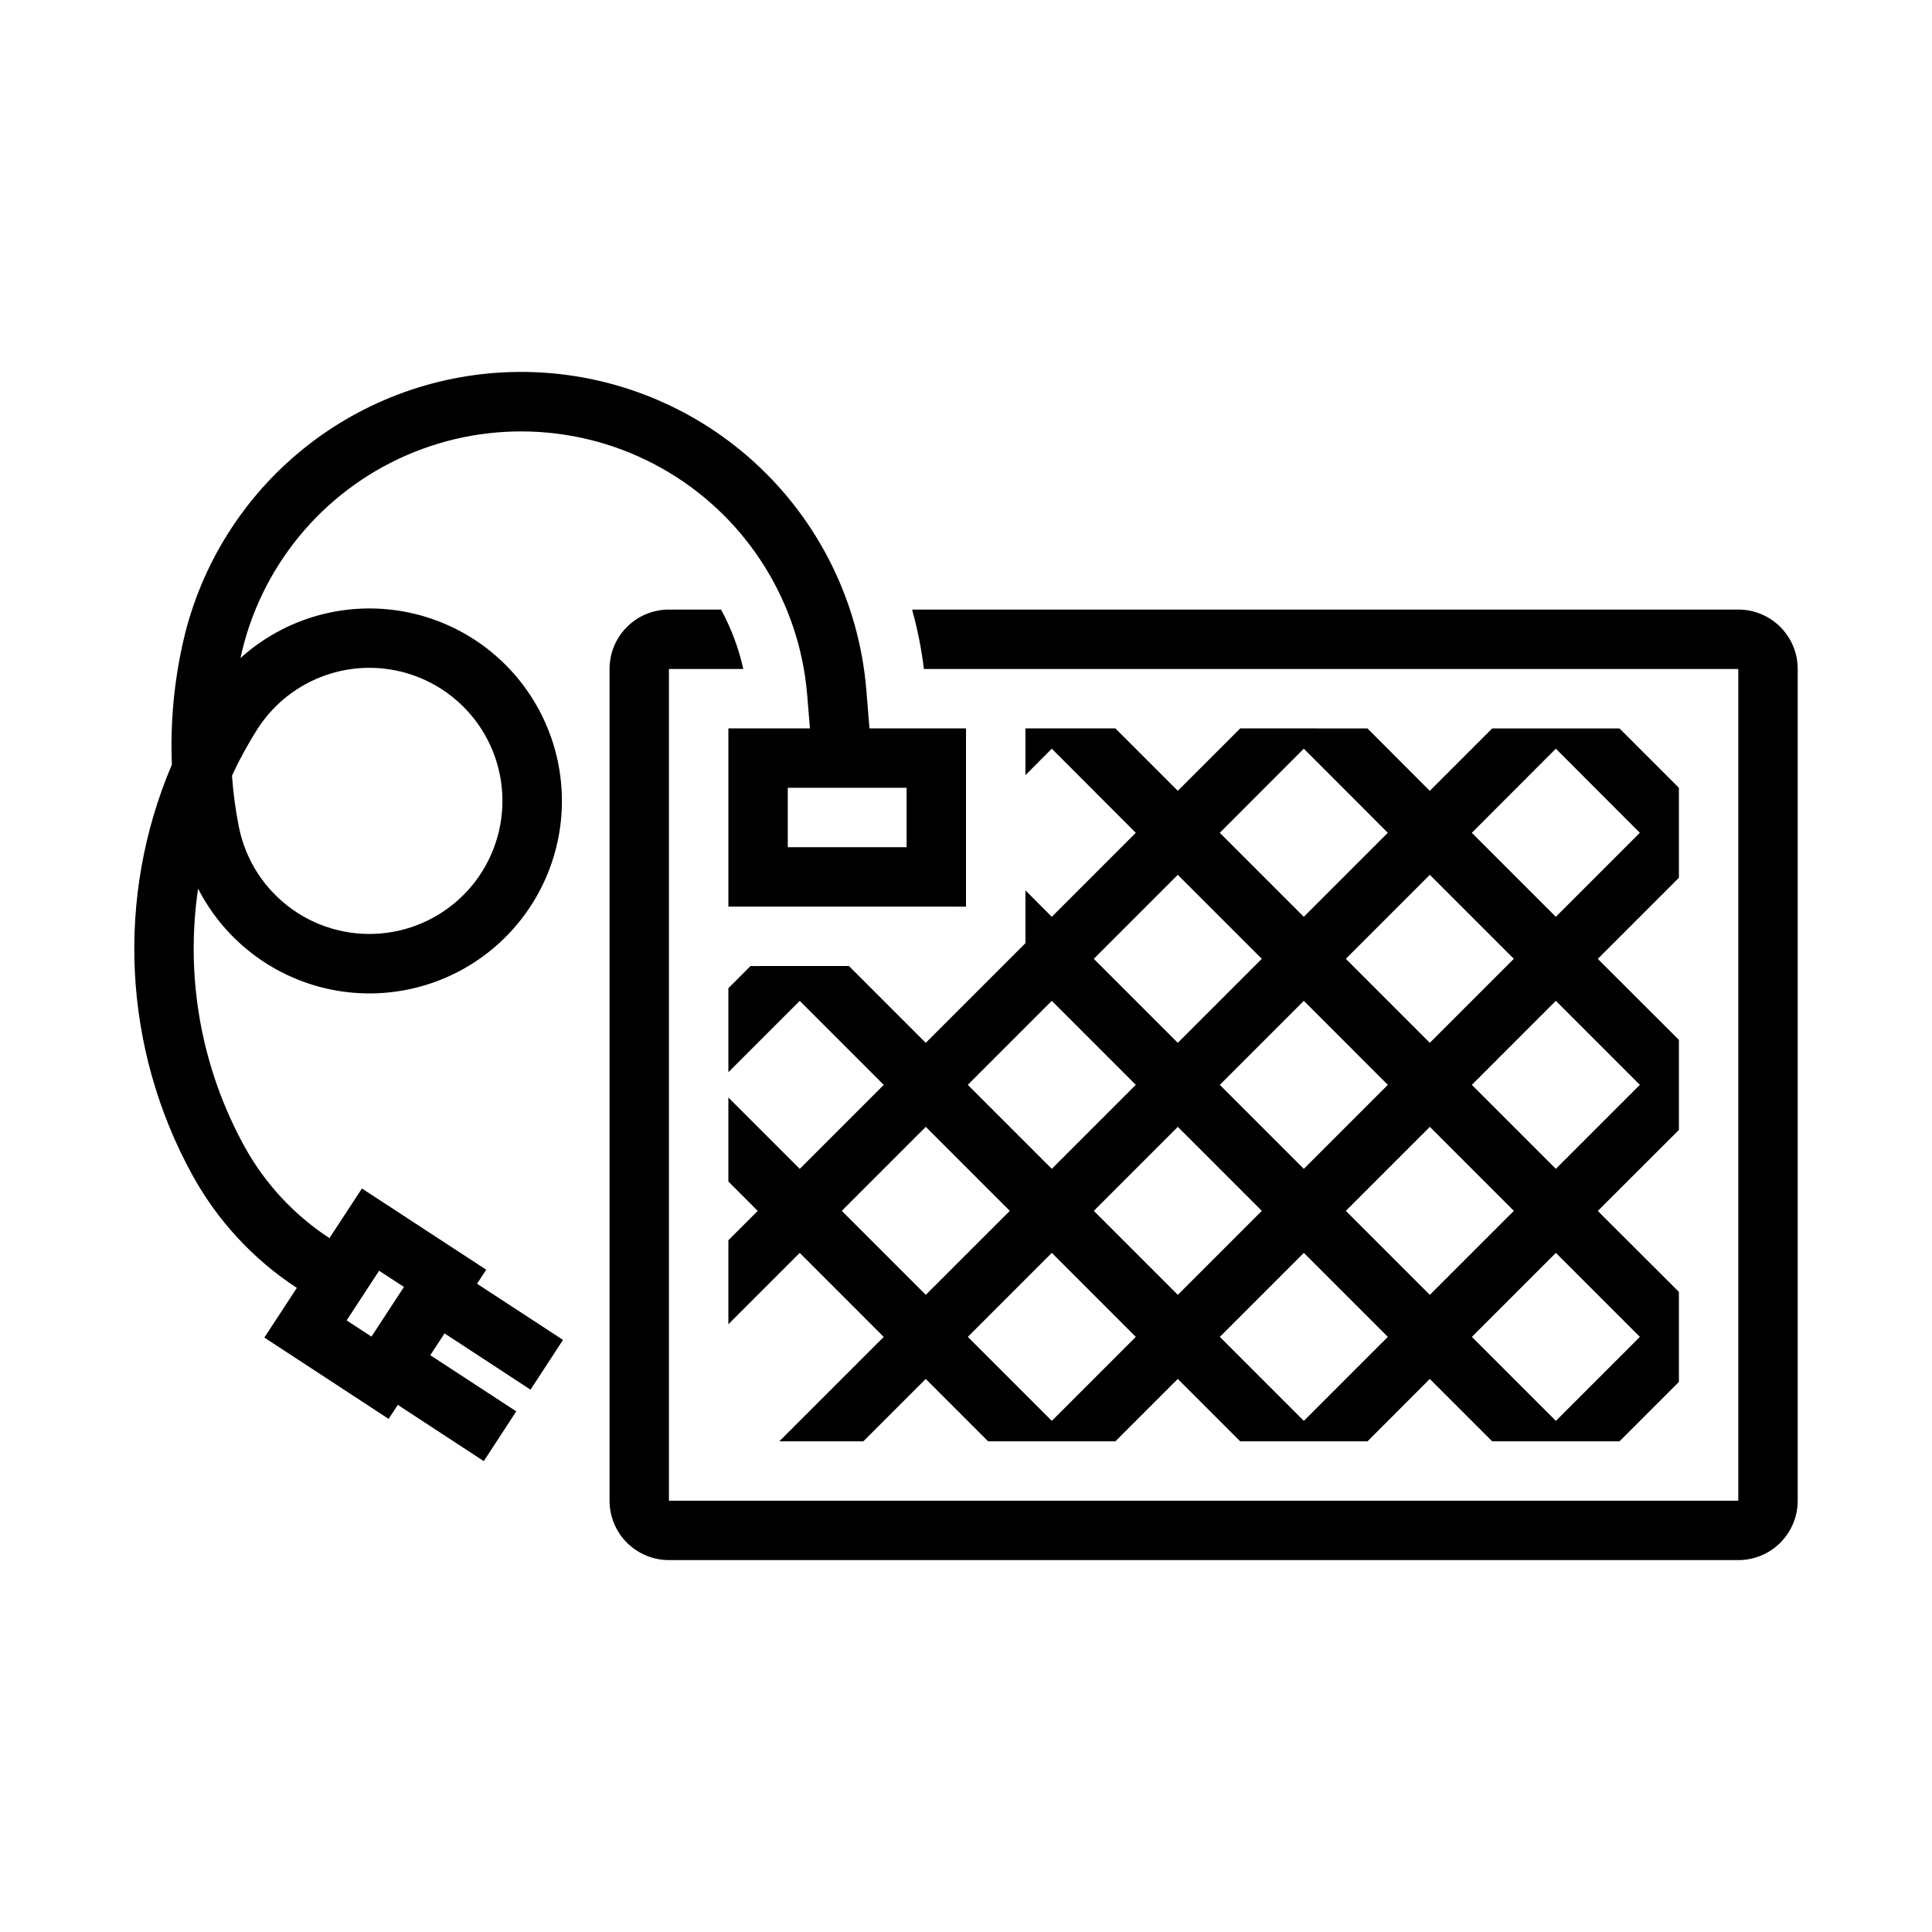
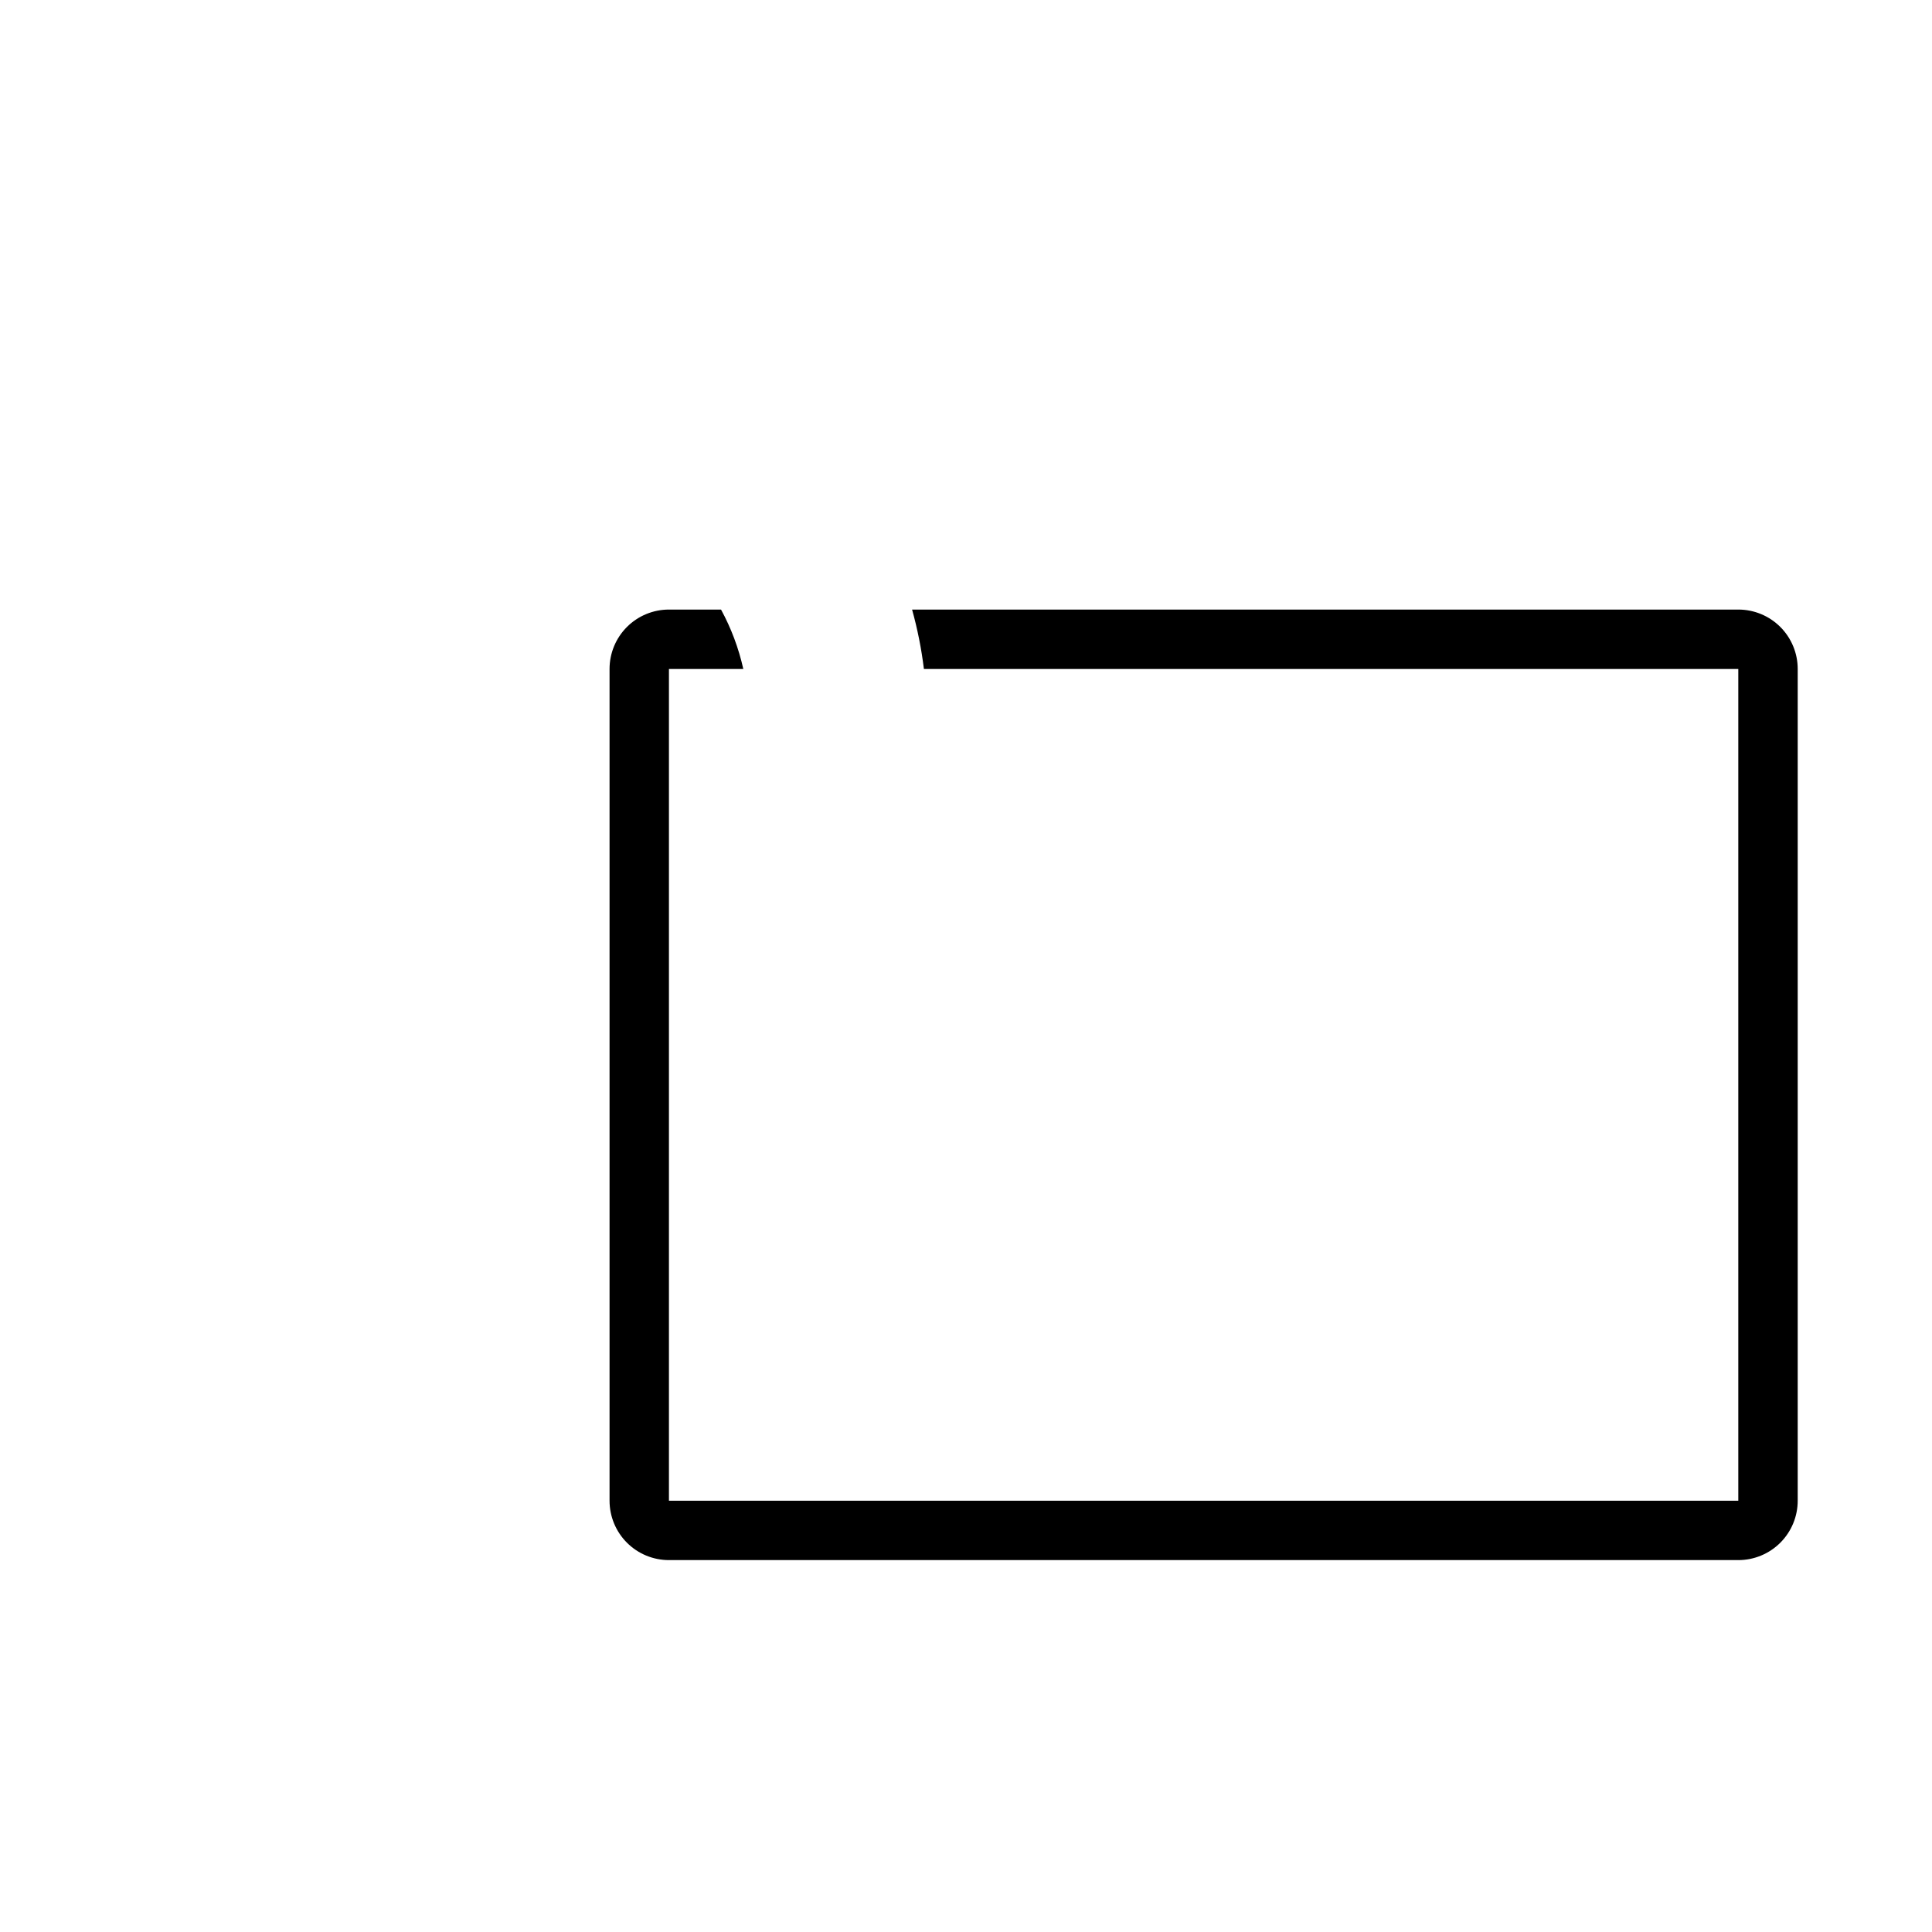
<svg xmlns="http://www.w3.org/2000/svg" fill="#000000" width="800px" height="800px" version="1.1" viewBox="144 144 512 512">
  <g>
-     <path d="m281.03 242.57c-20.59 0.234-40.508 7.383-56.547 20.301-16.039 12.914-27.27 30.848-31.887 50.918-2.469 10.762-3.492 21.805-3.047 32.84-14.973 35.156-12.977 75.238 5.414 108.73 6.641 12.102 16.152 22.387 27.703 29.949l-8.609 13.16 32.934 21.555 2.43-3.719 22.785 14.914 8.609-13.191-22.785-14.883 3.781-5.777 22.785 14.914 8.609-13.191-22.785-14.883 2.43-3.719-32.934-21.523-8.609 13.16v-0.004c-9.391-6.141-17.133-14.492-22.539-24.324-11.434-20.816-15.742-44.801-12.27-68.297 6.516 12.73 18.074 22.141 31.863 25.938 13.785 3.797 28.531 1.633 40.648-5.965 12.113-7.598 20.48-19.93 23.066-33.996 2.582-14.062-0.855-28.566-9.48-39.977-8.621-11.406-21.637-18.668-35.875-20.02-14.234-1.352-28.383 3.336-38.996 12.922 5.156-23.977 21.559-43.996 44.055-53.77 22.492-9.773 48.32-8.102 69.367 4.488 21.047 12.59 34.734 34.555 36.762 58.996l0.738 8.918h-21.617v47.23l62.973 0.004v-47.23l-25.582-0.004-0.828-10.211h-0.004c-1.91-23.145-12.523-44.707-29.695-60.34-17.176-15.633-39.637-24.18-62.859-23.914zm-39.453 78.41 0.004 0.004c0.266-0.004 0.531-0.004 0.797 0 8.918 0.121 17.461 3.621 23.902 9.789s10.305 14.551 10.816 23.453c0.508 8.902-2.375 17.672-8.066 24.535-5.695 6.863-13.781 11.316-22.625 12.457-8.848 1.141-17.797-1.109-25.047-6.305-7.25-5.191-12.266-12.938-14.035-21.68-0.902-4.519-1.52-9.09-1.844-13.684 1.938-4.164 4.133-8.199 6.582-12.086 6.391-10.16 17.516-16.371 29.52-16.48zm111.19 31.797h31.488v15.746h-31.484zm-108.3 127.98 6.582 4.301-8.609 13.16-6.582-4.301z" />
-     <path d="m415.75 337.03v12.391l6.981-7.012 22.262 22.293-22.262 22.262-6.981-7.012v13.992l-26.414 26.414-20.355-20.355-26.078 0.004-5.875 5.875v22.266l18.91-18.91 22.262 22.266-22.262 22.262-18.91-18.91v22.262l7.781 7.781-7.781 7.777v22.266l18.91-18.91 22.262 22.266-27.676 27.676h22.262l16.543-16.543 16.543 16.543h33.703l16.543-16.543 16.543 16.543h33.734l16.512-16.543 16.543 16.543h33.734l15.742-15.742v-23.863l-21.496-21.461 21.496-21.465v-23.863l-21.496-21.465 21.496-21.496v-23.832l-15.742-15.742h-33.734l-16.543 16.543-16.512-16.543-33.727-0.012-16.543 16.543-16.543-16.543zm73.77 5.379 22.262 22.293-22.262 22.262-22.262-22.262zm66.789 0 22.262 22.293-22.262 22.262-22.262-22.262zm-100.18 33.426 22.262 22.262-22.262 22.262-22.262-22.262zm66.789 0 22.262 22.262-22.262 22.262-22.262-22.262zm-100.18 33.395 22.262 22.266-22.262 22.262-22.262-22.262zm66.789 0 22.262 22.266-22.262 22.262-22.262-22.262zm66.789 0 22.262 22.266-22.262 22.262-22.262-22.262zm-166.97 33.395 22.262 22.266-22.262 22.262-22.262-22.262zm66.789 0 22.262 22.266-22.262 22.262-22.262-22.262zm66.789 0 22.262 22.266-22.262 22.262-22.262-22.262zm-100.18 33.395 22.262 22.266-22.262 22.262-22.262-22.262zm66.789 0 22.262 22.266-22.262 22.262-22.262-22.262zm66.789 0 22.262 22.266-22.262 22.262-22.262-22.262z" />
    <path d="m335.08 305.54h-13.801c-4.176 0-8.18 1.656-11.133 4.609s-4.609 6.957-4.609 11.133v220.42c0 4.176 1.656 8.18 4.609 11.133s6.957 4.609 11.133 4.609h283.39c4.176 0 8.18-1.656 11.133-4.609 2.953-2.953 4.609-6.957 4.609-11.133v-220.42c0-4.176-1.656-8.18-4.609-11.133-2.953-2.953-6.957-4.609-11.133-4.609h-218.96c1.438 5.16 2.484 10.426 3.137 15.742h215.82v220.42h-283.39v-220.42h19.707c-1.223-5.496-3.211-10.797-5.902-15.742z" />
  </g>
</svg>